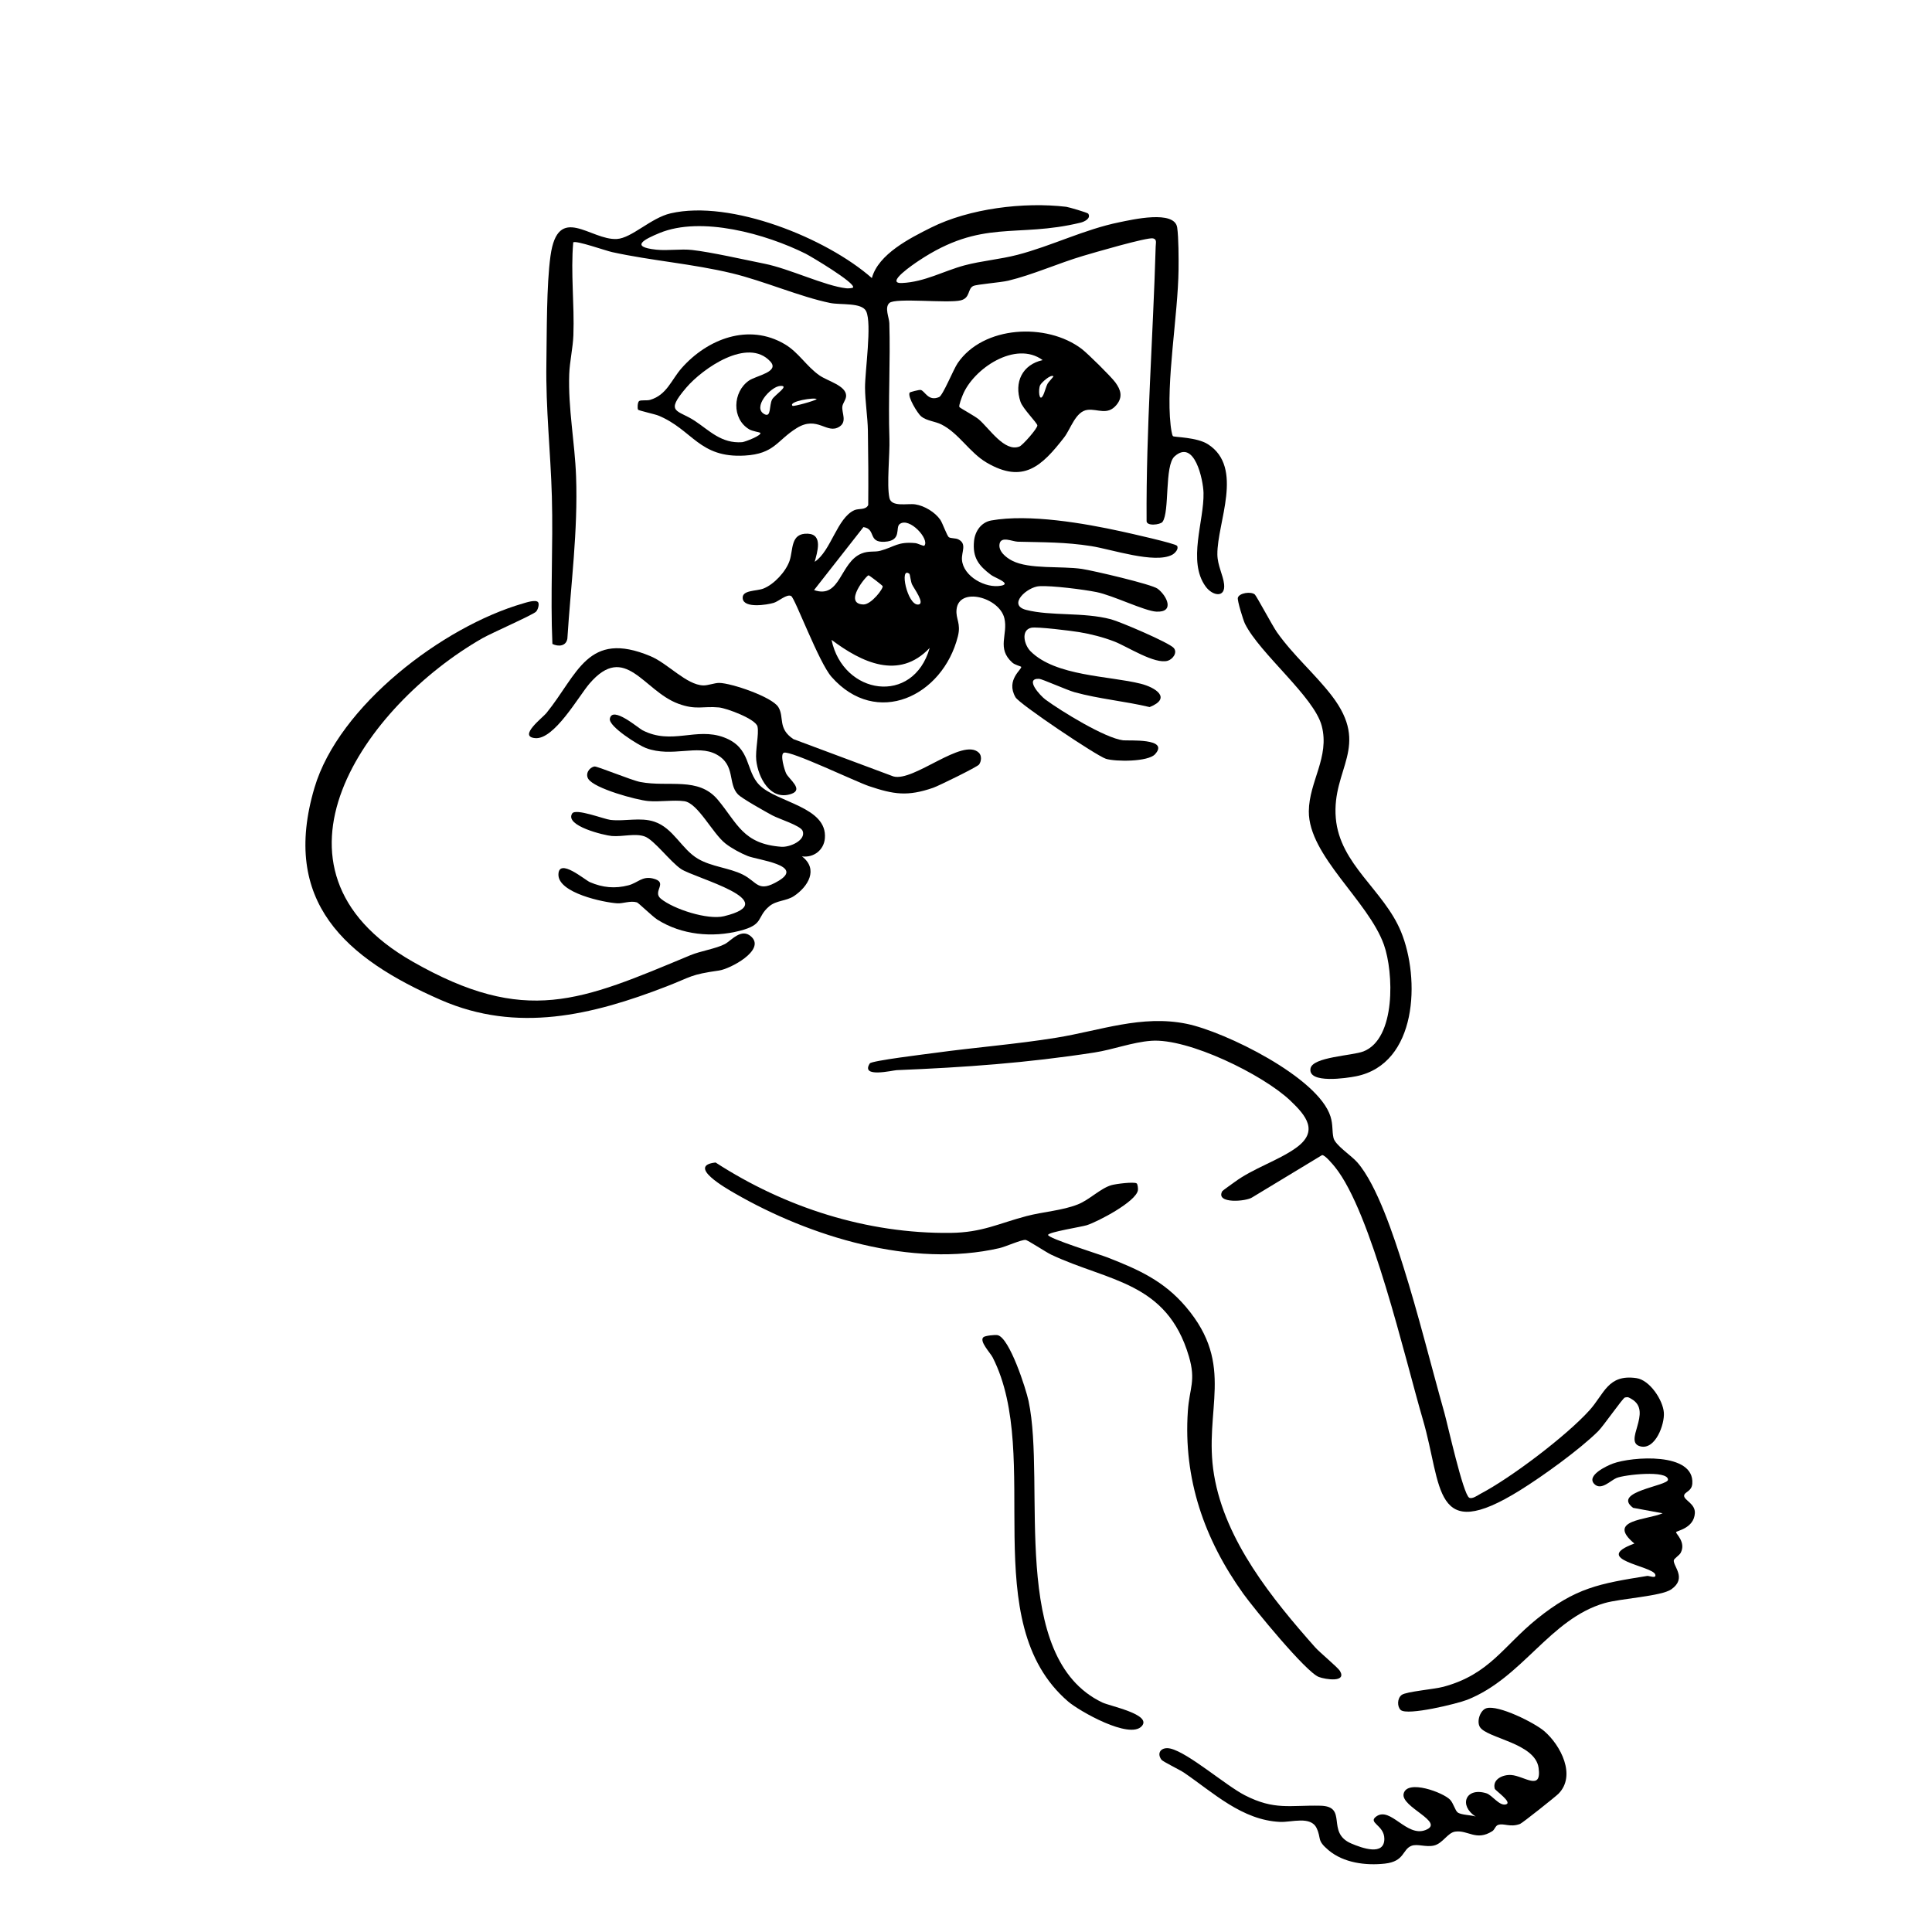
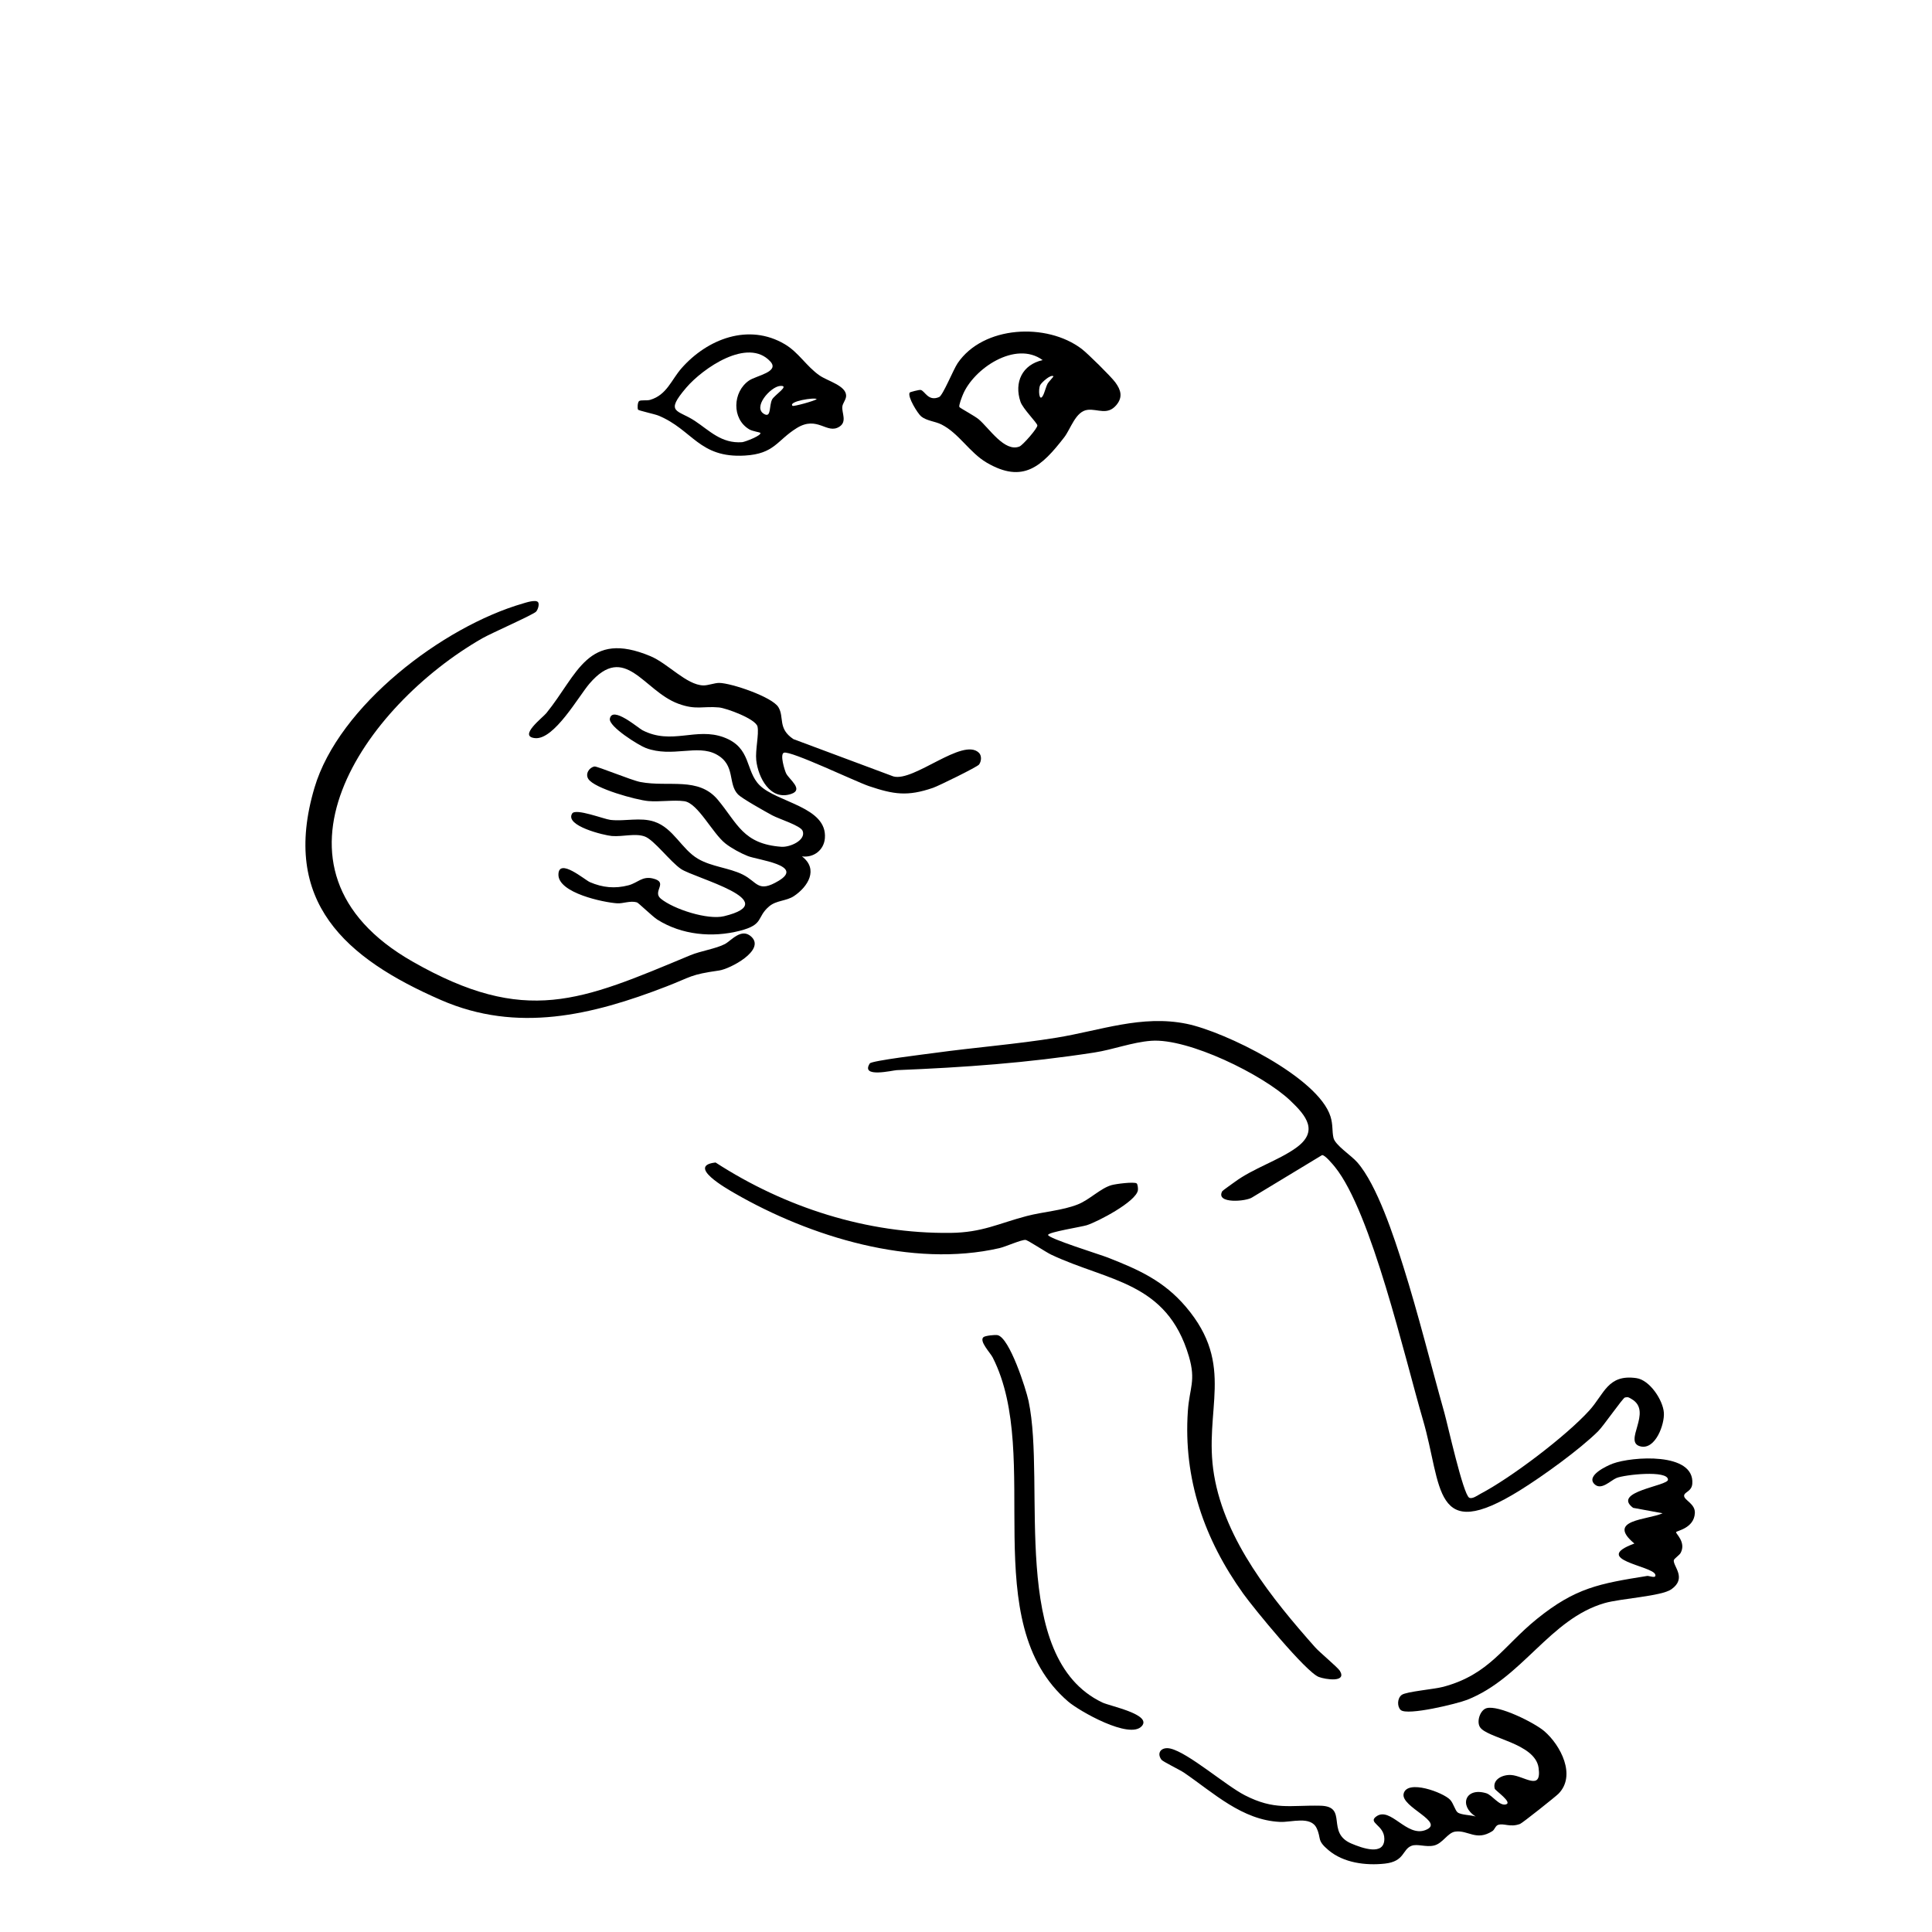
<svg xmlns="http://www.w3.org/2000/svg" id="uuid-8f760475-3f57-4d5b-aa37-4030164b80c2" data-name="Calque 1" viewBox="0 0 1000 1000">
  <path d="M601.152,910.813c-2.695-3.645.107-6.821,4.669-5.752,9.284,2.176,28.609,19.096,38.508,24.165,15.414,7.894,23.304,5.059,39.091,5.405,14.573.319,2.678,13.872,15.992,19.561,5.626,2.404,17.19,6.564,17.124-2.476-.052-7.188-8.954-8.234-4.031-11.619,7.286-5.008,15.536,10.863,25.264,7.16,10.736-4.086-12.923-11.893-11.241-18.871,1.818-7.542,20.486-.618,24.057,3.17,1.709,1.813,2.615,5.594,3.895,6.547,1.873,1.395,6.947,1.293,9.34,2.137-8.912-5.675-5.246-15.315,5.46-12.065,3.141.953,6.688,6.674,10.151,5.784,3.712-.954-5.514-7.191-5.762-8.144-1.272-4.878,4.193-7.363,8.514-7.074,6.704.449,15.924,8.63,14.188-3.727-1.811-12.892-26.831-15.267-30.383-21.131-1.797-2.967.162-8.728,3.37-9.71,6.135-1.878,24.917,7.527,29.967,11.868,8.436,7.253,16.682,22.952,7.333,32.403-1.505,1.521-18.694,15.182-19.88,15.62-5.225,1.931-8.247-.51-11.337.488-1.459.471-1.734,2.432-3.022,3.252-8.346,5.316-12.535-.694-19.201.234-3.919.546-6.404,6.103-10.96,7.192-4.21,1.006-8.618-1.023-11.668.158-4.82,1.868-3.473,8.076-13.767,9.211-9.926,1.095-21.393-.37-29.207-6.967-6.199-5.234-3.549-5.799-6.092-11.31-3.036-6.578-13.02-3.033-18.97-3.308-19.675-.91-34.449-15.075-49.691-25.482-2.155-1.471-10.969-5.713-11.713-6.72Z" />
-   <path d="M649.488,307.699c.861.735,9.169,16.296,11.446,19.523,8.493,12.039,19.759,21.648,28.383,32.871,20.264,26.371-.083,37.77,2.091,63.341,2.046,24.067,24.843,37.188,33.756,58.822,9.978,24.22,8.585,68.432-23.27,74.825-4.658.935-24.986,4.046-23.578-4.027,1.05-6.023,21.64-6.591,27.408-8.848,16.901-6.615,15.659-40.97,10.599-55.196-8.083-22.729-39.036-46.091-38.873-69.07.109-15.403,10.91-28.085,6.682-44.218-3.961-15.113-31.967-37.306-39.724-52.854-.899-1.802-4.083-12.104-3.695-13.462.73-2.56,6.836-3.363,8.777-1.706Z" />
  <g>
    <path d="M760.437,775.184c1.576.928,4.448-1.257,5.831-1.982,15.853-8.305,44.374-29.914,56.377-43.163,7.782-8.59,9.532-18.856,24.37-16.724,6.912.993,13.715,11.365,14.197,17.863.445,6.005-4.326,19.198-11.964,17.503-9.606-2.132,6.543-17.981-4.719-24.527-1.355-.788-1.759-1.223-3.48-.816-1.086.257-11.115,14.762-13.878,17.491-9.671,9.552-28.725,23.279-40.44,30.56-45.281,28.139-40.122-2.003-50.256-36.63-9.369-32.01-26.62-107.287-45.453-130.654-1.219-1.513-5.299-6.43-6.729-6.22l-36.035,21.805c-3.019,2.226-19.251,3.573-15.635-3.107.197-.365,5.401-4.027,6.385-4.75,9.808-7.213,22.52-11.067,31.758-17.663,12.006-8.571,5.385-16.659-2.995-24.588-14.14-13.379-52.741-32.325-71.955-30.871-9.869.747-19.605,4.558-29.425,6.075-34.943,5.398-67.047,7.686-102.254,9.118-2.072.084-18.914,4.244-13.924-3.482.924-1.431,29.342-4.854,33.547-5.433,20.978-2.891,42.206-4.487,63.108-7.892,22.666-3.693,44.049-11.925,67.301-7.188,19.792,4.033,68.192,27.729,74.502,48.008,1.344,4.32.731,7.417,1.529,11.0.854,3.833,9.133,9.037,12.342,12.717,10.277,11.783,19.018,38.688,23.875,54.085,7.684,24.357,14.223,50.791,21.194,75.56,1.681,5.973,9.666,42.044,12.826,43.906Z" />
    <path d="M725.008,885.091c-1.889-1.721-1.876-6.066.542-7.826,2.379-1.731,16.722-2.883,21.563-4.19,23.906-6.454,30.97-21.038,48.403-35.126,19.993-16.156,32.374-18.287,57.101-22.25.885-.142,4.881,1.618,4.139-.744-1.427-4.536-33.46-7.697-10.799-16.02-14.892-12.398,6.808-12.166,14.612-15.664l-15.266-2.813c-11.309-8.421,18.089-11.308,18.043-14.577-.072-5.069-22.482-2.587-26.626-.886-3.096,1.271-7.923,6.698-11.474,3.155-4.406-4.396,6.416-9.441,9.585-10.613,9.785-3.62,42.302-6.062,41.1,10.414-.303,4.155-4.239,4.228-4.24,6.281-.001,2.275,5.834,4.096,5.566,8.96-.438,7.934-9.534,9.118-9.714,9.848-.209.845,5.28,5.219,2.371,10.718-.669,1.264-3.486,3.009-3.57,3.88-.301,3.159,6.897,9.227-1.24,14.974-5.145,3.634-26.24,4.731-34.606,7.159-28.353,8.228-42.468,38.748-71.075,50.043-5.094,2.011-31.025,8.363-34.413,5.277Z" />
  </g>
  <g>
    <g>
-       <path d="M563.278,110.595c1.538,2.446-1.981,4.162-3.924,4.635-33.447,8.154-50.97-2.174-83.919,19.796-2.139,1.426-17.717,11.856-8.582,11.464,11.718-.502,21.8-6.332,32.463-9.162,8.805-2.337,18.254-3.073,27.293-5.422,17.747-4.612,34.686-13.191,52.748-16.859,6.606-1.342,28.646-6.519,29.961,2.764.733,5.168.758,16.053.696,21.629-.265,23.873-6.627,58.285-4.106,80.621.129,1.142.653,5.269,1.248,5.714.753.562,12.346.483,18.092,4.18,18.787,12.088,4.685,40.5,4.86,57.026.06,5.711,2.97,10.683,3.479,15.389.783,7.236-5.953,6.162-9.559,1.199-9.49-13.062-.727-33.872-1.091-48.49-.167-6.679-4.66-28.085-14.979-18.853-5.311,4.751-2.444,28.822-6.269,33.926-1.098,1.465-8.608,2.437-8.217-.729-.291-47.319,3.338-94.602,4.705-141.828.058-1.991.729-3.712-1.375-4.21-2.947-.698-31.123,7.556-36.23,9.072-12.702,3.771-26.16,9.82-38.688,12.821-4.056.971-16.305,1.88-18.129,2.753-3.038,1.455-1.422,6.188-6.483,7.438-6.666,1.647-33.81-1.477-36.923,1.356-2.628,2.391-.125,7.495-.035,10.447.603,19.775-.627,39.399.044,59.819.268,8.154-1.464,23.726-.003,30.63,1.044,4.932,9.331,2.74,13.367,3.339,4.722.7,10.248,4.044,12.944,7.939,1.239,1.791,3.503,8.44,4.491,9.082.993.646,3.449.402,4.836,1.085,4.641,2.286,1.609,6.437,1.919,10.586.642,8.603,12.265,15.006,20.378,13.387,5.423-1.082-3.378-4.096-5.266-5.509-6.449-4.823-9.742-9.031-8.863-17.639.513-5.021,3.699-9.661,8.895-10.592,19.56-3.505,48.242,1.437,67.703,5.741,3.412.755,27.666,6.144,28.474,7.372,1.052,1.597-1.086,3.888-2.537,4.655-9.025,4.771-31.425-2.855-41.828-4.489-13.577-2.133-24.535-1.94-38.083-2.29-2.707-.07-8.577-3.004-9.399,1.046-.802,3.949,3.423,7.211,6.515,8.799,8.89,4.564,25.435,2.654,36.122,4.25,5.59.835,36.098,7.93,39.171,10.25,4.77,3.6,9.028,12.326-.663,11.857-6.056-.293-22.475-8.42-31-10.125-6.857-1.371-22.943-3.395-29.523-3.053-6.365.331-16.753,9.753-6.859,12.281,12.897,3.295,29.447,1.053,43.881,4.851,4.667,1.228,30.125,12.091,32.493,14.849,2.108,2.455-.58,5.848-3.068,6.608-6.687,2.043-21.05-7.4-27.697-9.96-5.718-2.202-12.076-3.849-18.127-4.844-4.1-.674-21.862-2.905-24.844-2.264-5.473,1.176-3.742,8.807-.379,12.174,12.954,12.971,40.599,12.674,56.995,16.789,7.612,1.91,16.303,7.434,4.646,12.095-12.845-3.071-26.215-4.197-38.95-7.722-3.615-1-16.794-6.843-18.221-6.906-7.852-.348.625,8.817,3.245,10.745,8.104,5.963,30.808,19.943,40.174,21.081,2.678.325,24.267-1.277,16.554,7.204-3.626,3.987-20.396,3.911-25.429,2.367-4.691-1.439-44.756-28.29-46.805-31.852-5.244-9.119,3.709-14.625,2.927-15.796-.138-.207-3.253-.974-4.52-2.102-8.358-7.447-2.154-14.552-4.161-22.984-2.594-10.896-23.599-16.492-24.76-4.503-.48,4.956,2.406,7.068.689,13.877-7.823,31.026-42.132,47.362-65.409,20.94-6.558-7.444-18.849-40.604-20.858-41.806-2.173-1.302-6.522,2.764-9.05,3.511-3.594,1.062-15.299,2.9-16.031-2.141-.67-4.61,6.972-3.792,10.711-5.268,5.522-2.179,11.583-8.75,13.513-14.33,1.992-5.761.329-14.487,9.498-14.054,8.017.379,4.731,9.855,3.525,14.54,8.46-5.588,11.56-22.754,20.584-26.742,2.2-.972,5.793.077,7.112-2.633.123-12.8.045-25.687-.167-38.503-.116-6.995-1.457-15.301-1.485-22.248-.034-8.585,3.636-33.075.603-39.516-2.21-4.693-13.237-3.216-18.647-4.323-15.565-3.185-34.41-11.421-50.767-15.36-20.689-4.982-41.682-6.488-62.114-10.974-3.329-.731-18.645-6.158-20.103-5.053-1.394,15.752.669,32.068.073,48.106-.243,6.548-1.919,13.632-2.149,20.126-.627,17.707,2.897,35.274,3.541,52.91,1.029,28.171-2.725,55.946-4.504,83.95-.608,3.95-4.611,4.315-7.747,2.782-1.121-25.395.439-50.895-.278-76.29-.656-23.232-3.214-45.455-2.837-68.912.258-16.036.025-40.463,2.128-55.646,3.825-27.606,20.732-7.995,34.336-8.761,7.71-.434,17.632-10.923,27.852-13.277,31.14-7.172,80.599,12.756,104.151,33.506,3.375-12.453,19.743-20.672,30.623-26.114,19.791-9.9,48.017-13.375,69.97-10.776,1.303.154,11.093,3.044,11.411,3.55ZM441.536,148.801c1.436-2.291-22.053-16.251-24.589-17.512-20.409-10.156-53.958-19.637-75.63-10.656-7.594,3.147-15.653,7.097-1.661,8.594,6.001.642,12.667-.504,18.623.171,9.899,1.122,26.996,5.004,37.445,7.104,13.02,2.616,31.105,11.441,42.336,12.726.811.093,3.226-.028,3.476-.427ZM478.425,282.454c2.921-3.224-7.736-15.071-12.759-11.197-2.389,1.842,1.344,8.646-7.762,9.158-8.874.5-4.269-6.586-10.994-7.591l-25.556,32.594c13.761,4.786,13.338-14.351,24.573-18.92,3.749-1.525,6.739-.608,9.714-1.424,7.476-2.049,9.012-4.835,18.204-3.95,1.082.104,4.265,1.676,4.58,1.329ZM470.765,297.074c-5.471-4.434-1.163,16.392,4.539,15.838,3.747-.364-2.284-8.36-3.267-10.488-.6-1.3-1.059-5.177-1.272-5.35ZM456.85,303.357c-.213-.407-6.847-5.575-7.307-5.573-1.006.003-13.321,14.727-2.678,15.09,4.118.141,10.556-8.428,9.985-9.517ZM481.206,335.359c-15.929,16.881-35.259,7.473-50.798-4.176,5.926,28.56,42.249,34.162,50.798,4.176Z" />
      <g>
        <path d="M470.858,203.188c.169-.263,4.948-1.527,5.693-1.357,2.22.507,3.82,6.101,9.524,3.693,1.967-.83,7.389-14.295,9.599-17.543,13.262-19.488,46.117-21.063,64.137-7.44,3.156,2.386,15.224,14.319,17.458,17.346,2.894,3.92,4.009,7.622.596,11.726-4.623,5.559-9.664,1.949-14.865,2.517-6.284.686-8.78,9.876-12.197,14.274-11.55,14.863-21.139,24.167-40.138,13.029-8.863-5.195-14.32-15.174-23.411-19.746-3.2-1.609-7.624-1.835-10.461-4.156-1.786-1.462-7.257-10.289-5.935-12.342ZM539.684,186.39c-14.037-10.307-35.912,4.461-41.4,18.122-.454,1.13-2.141,5.418-1.699,6.176.299.512,7.963,4.618,10.014,6.36,5.434,4.617,13.352,17.136,21.077,14.066,1.702-.677,9.385-9.43,9.258-10.916-.117-1.368-7.491-8.605-8.725-12.231-3.429-10.071.917-19.257,11.475-21.577ZM545.253,194.759c-1.415-1.153-6.226,3.288-6.869,4.604-1.061,2.172-.56,8.89,1.371,5.538.978-1.698,1.488-4.478,2.567-6.468.359-.662,3.113-3.525,2.931-3.674Z" />
        <path d="M330.266,212.056c-.437-.696-.262-3.91.549-4.475.941-.655,3.979-.114,5.659-.605,8.687-2.537,10.993-10.376,16.309-16.407,13.368-15.165,34.727-23.482,53.464-12.384,7.143,4.231,11.191,11.473,17.953,16.155,4.25,2.943,13.751,5.257,13.753,10.506.001,1.996-1.79,3.844-1.967,5.643-.323,3.291,2.517,7.724-1.451,10.322-6.535,4.279-11.3-5.971-22.185.785-10.295,6.39-11.443,13.314-26.861,14.204-23.679,1.367-26.919-13.352-44.701-20.695-1.803-.745-10.23-2.586-10.521-3.05ZM393.508,223.995c-.194-.22-4.077-.823-5.604-1.712-9.337-5.433-8.688-19.535-.192-25.324,3.777-2.574,15.968-4.458,11.007-9.857-11.665-12.697-34.989,3.586-43.511,13.549-11.334,13.252-4.458,11.31,4.424,17.188,7.639,5.055,13.709,11.79,24.457,11.041,1.461-.102,10.539-3.615,9.419-4.885ZM403.766,199.766c-4.973.394-14.638,11.338-7.999,14.66,3.477,1.74,2.268-4.526,3.864-7.636,1.197-2.332,9.568-7.455,4.135-7.024ZM422.744,206.593c-.969-1.077-14.985,1.16-12.525,3.469.478.448,11.394-2.536,12.525-3.469Z" />
      </g>
    </g>
    <g>
      <path d="M278.564,311.79c.66,1.07-.131,3.789-1.111,4.813-1.548,1.618-23.235,11.154-27.8,13.767-60.926,34.882-120.483,119.157-36.196,167.291,58.714,33.53,87.219,20.375,143.87-3.235,5.348-2.229,13.217-3.344,17.877-5.79,3.283-1.723,8.64-8.72,13.822-3.664,7.08,6.906-11.095,16.546-16.829,17.363-15.156,2.16-13.932,3.102-27.242,8.258-38.601,14.952-77.296,24.19-116.664,7.039-49.547-21.585-82.984-50.905-65.525-109.876,12.585-42.51,66.461-83.397,107.866-95.388,1.595-.462,6.896-2.26,7.933-.578Z" />
      <path d="M415.087,443.258c8.746,6.669,3.112,15.718-4.147,20.556-3.928,2.618-9.091,2.155-12.799,5.299-6.782,5.753-2.454,9.387-15.185,12.658-14.293,3.673-30.139,2.167-42.718-5.785-2.408-1.522-9.798-8.694-10.569-8.921-3.409-1.003-7.187.685-10.18.493-7.013-.45-30.632-5.343-30.451-14.93.167-8.852,13.683,2.84,16.296,3.969,6.567,2.835,13.014,3.469,19.97,1.629,4.786-1.266,7.073-4.847,12.571-3.538,8.463,2.014-.483,6.65,4.157,10.463,6.634,5.452,24.308,11.12,32.696,9.082,31.853-7.736-15.208-19.714-22.219-24.438-5.591-3.768-13.894-14.985-18.699-16.802-4.916-1.859-11.407.183-17.122-.279-3.84-.311-24.532-5.235-20.539-11.644,1.781-2.859,16.507,2.932,19.825,3.309,7.573.861,15.467-1.512,22.737.929,9.894,3.322,13.994,14.162,22.565,19.2,7.046,4.141,16.153,4.663,23.165,8.158,7.693,3.835,7.772,9.725,18.59,3.229,13.433-8.066-10.783-10.755-15.97-12.81-3.698-1.466-8.474-4.049-11.591-6.507-6.742-5.317-14.211-20.894-21.278-21.879-5.578-.778-12.77.453-18.711-.083-6.051-.546-27.884-6.48-30.995-11.478-1.657-2.662.524-5.94,3.225-6.41,1.326-.23,19.092,7.146,23.709,8.028,14.752,2.818,30.07-2.899,40.168,9.253,10.169,12.239,13.006,22.805,32.8,24.277,4.576.34,12.92-3.454,11.049-8.238-1.072-2.741-12.196-6.138-15.678-8.014-3.352-1.806-15.685-8.704-17.736-10.803-5.497-5.624-1.052-15.257-11.25-20.769-9.867-5.334-22.829,1.754-36.416-3.26-3.729-1.376-19.429-11.164-18.7-15.2,1.238-6.858,14.646,4.797,16.831,5.932,15.193,7.892,27.764-1.68,42.216,3.725,14.349,5.367,10.904,17.192,18.427,24.73,9.024,9.042,35.19,11.169,33.824,27.5-.514,6.141-5.826,10.177-11.868,9.369Z" />
      <path d="M506.761,395.718c-.907,1.247-21.004,11.094-23.789,12.05-13.292,4.563-20.307,3.457-33.25-.892-6.636-2.23-40.483-18.467-43.953-17.277-2.241.769.363,9.114,1.12,10.689,1.488,3.097,9.293,8.37,2.673,10.636-10.941,3.745-17.192-8.654-18.13-17.453-.555-5.211,1.493-13.498.661-17.373-.847-3.942-16.071-9.572-19.996-9.931-8.32-.759-11.771,1.485-21.034-1.935-18.058-6.668-27.419-31.935-45.938-10.409-5.637,6.552-18.318,29.24-28.213,28.231-8.86-.903,3.948-10.554,5.896-12.959,16.297-20.113,21.275-43.113,53.871-29.459,9.063,3.796,18.623,14.872,27.319,15.131,2.451.073,5.885-1.318,8.279-1.291,6.201.071,27.325,7.195,30.605,12.535,3.216,5.237-.501,11.065,7.8,16.563l51.708,19.292c10.523,3.015,35.926-20.314,44.271-12.256,1.575,1.521,1.314,4.441.1,6.109Z" />
    </g>
  </g>
  <g>
    <path d="M588.299,612.502c.577.354.804,2.697.683,3.537-.85,5.906-20.797,16.335-26.477,18.134-2.696.854-19.933,3.557-20.019,5.023-.103,1.76,27.184,10.253,30.782,11.663,16.091,6.304,29.107,12.094,40.555,25.572,25.969,30.574,8.913,53.324,14.579,87.048,5.73,34.108,30.098,64.077,52.232,89.072,2.484,2.806,11.82,10.476,12.917,12.326,3.641,6.136-7.528,4.413-10.951,3.11-6.669-2.538-33.677-35.548-39.067-43.07-20.163-28.137-31.102-59.393-28.697-94.561.821-12.013,4.291-15.551.528-28.318-11.403-38.69-41.697-38.685-71.271-52.63-2.706-1.276-12.077-7.523-13.272-7.627-2.16-.187-10.287,3.511-13.531,4.254-45.197,10.352-98.007-5.886-137.018-28.403-4.435-2.56-25.009-14.26-9.889-15.924,35.943,23.277,78.393,36.928,121.623,36.433,16.382-.188,24.84-4.887,39.321-8.697,8.612-2.265,18.548-2.842,26.637-6.078,5.978-2.392,11.569-8.231,17.234-9.913,2.272-.675,11.623-1.859,13.103-.95Z" />
    <path d="M591,893.425c-6.282,7.112-32.421-7.814-38.095-12.686-48.152-41.341-12.899-126.617-39.078-178.098-1.247-2.453-7.196-8.532-4.771-10.55.894-.744,5.973-1.296,7.281-1.024,6.207,1.291,14.732,27.88,16.044,34.089,9.15,43.299-10.571,132.782,38.164,156.042,4.034,1.925,25.794,6.183,20.456,12.227Z" />
  </g>
</svg>